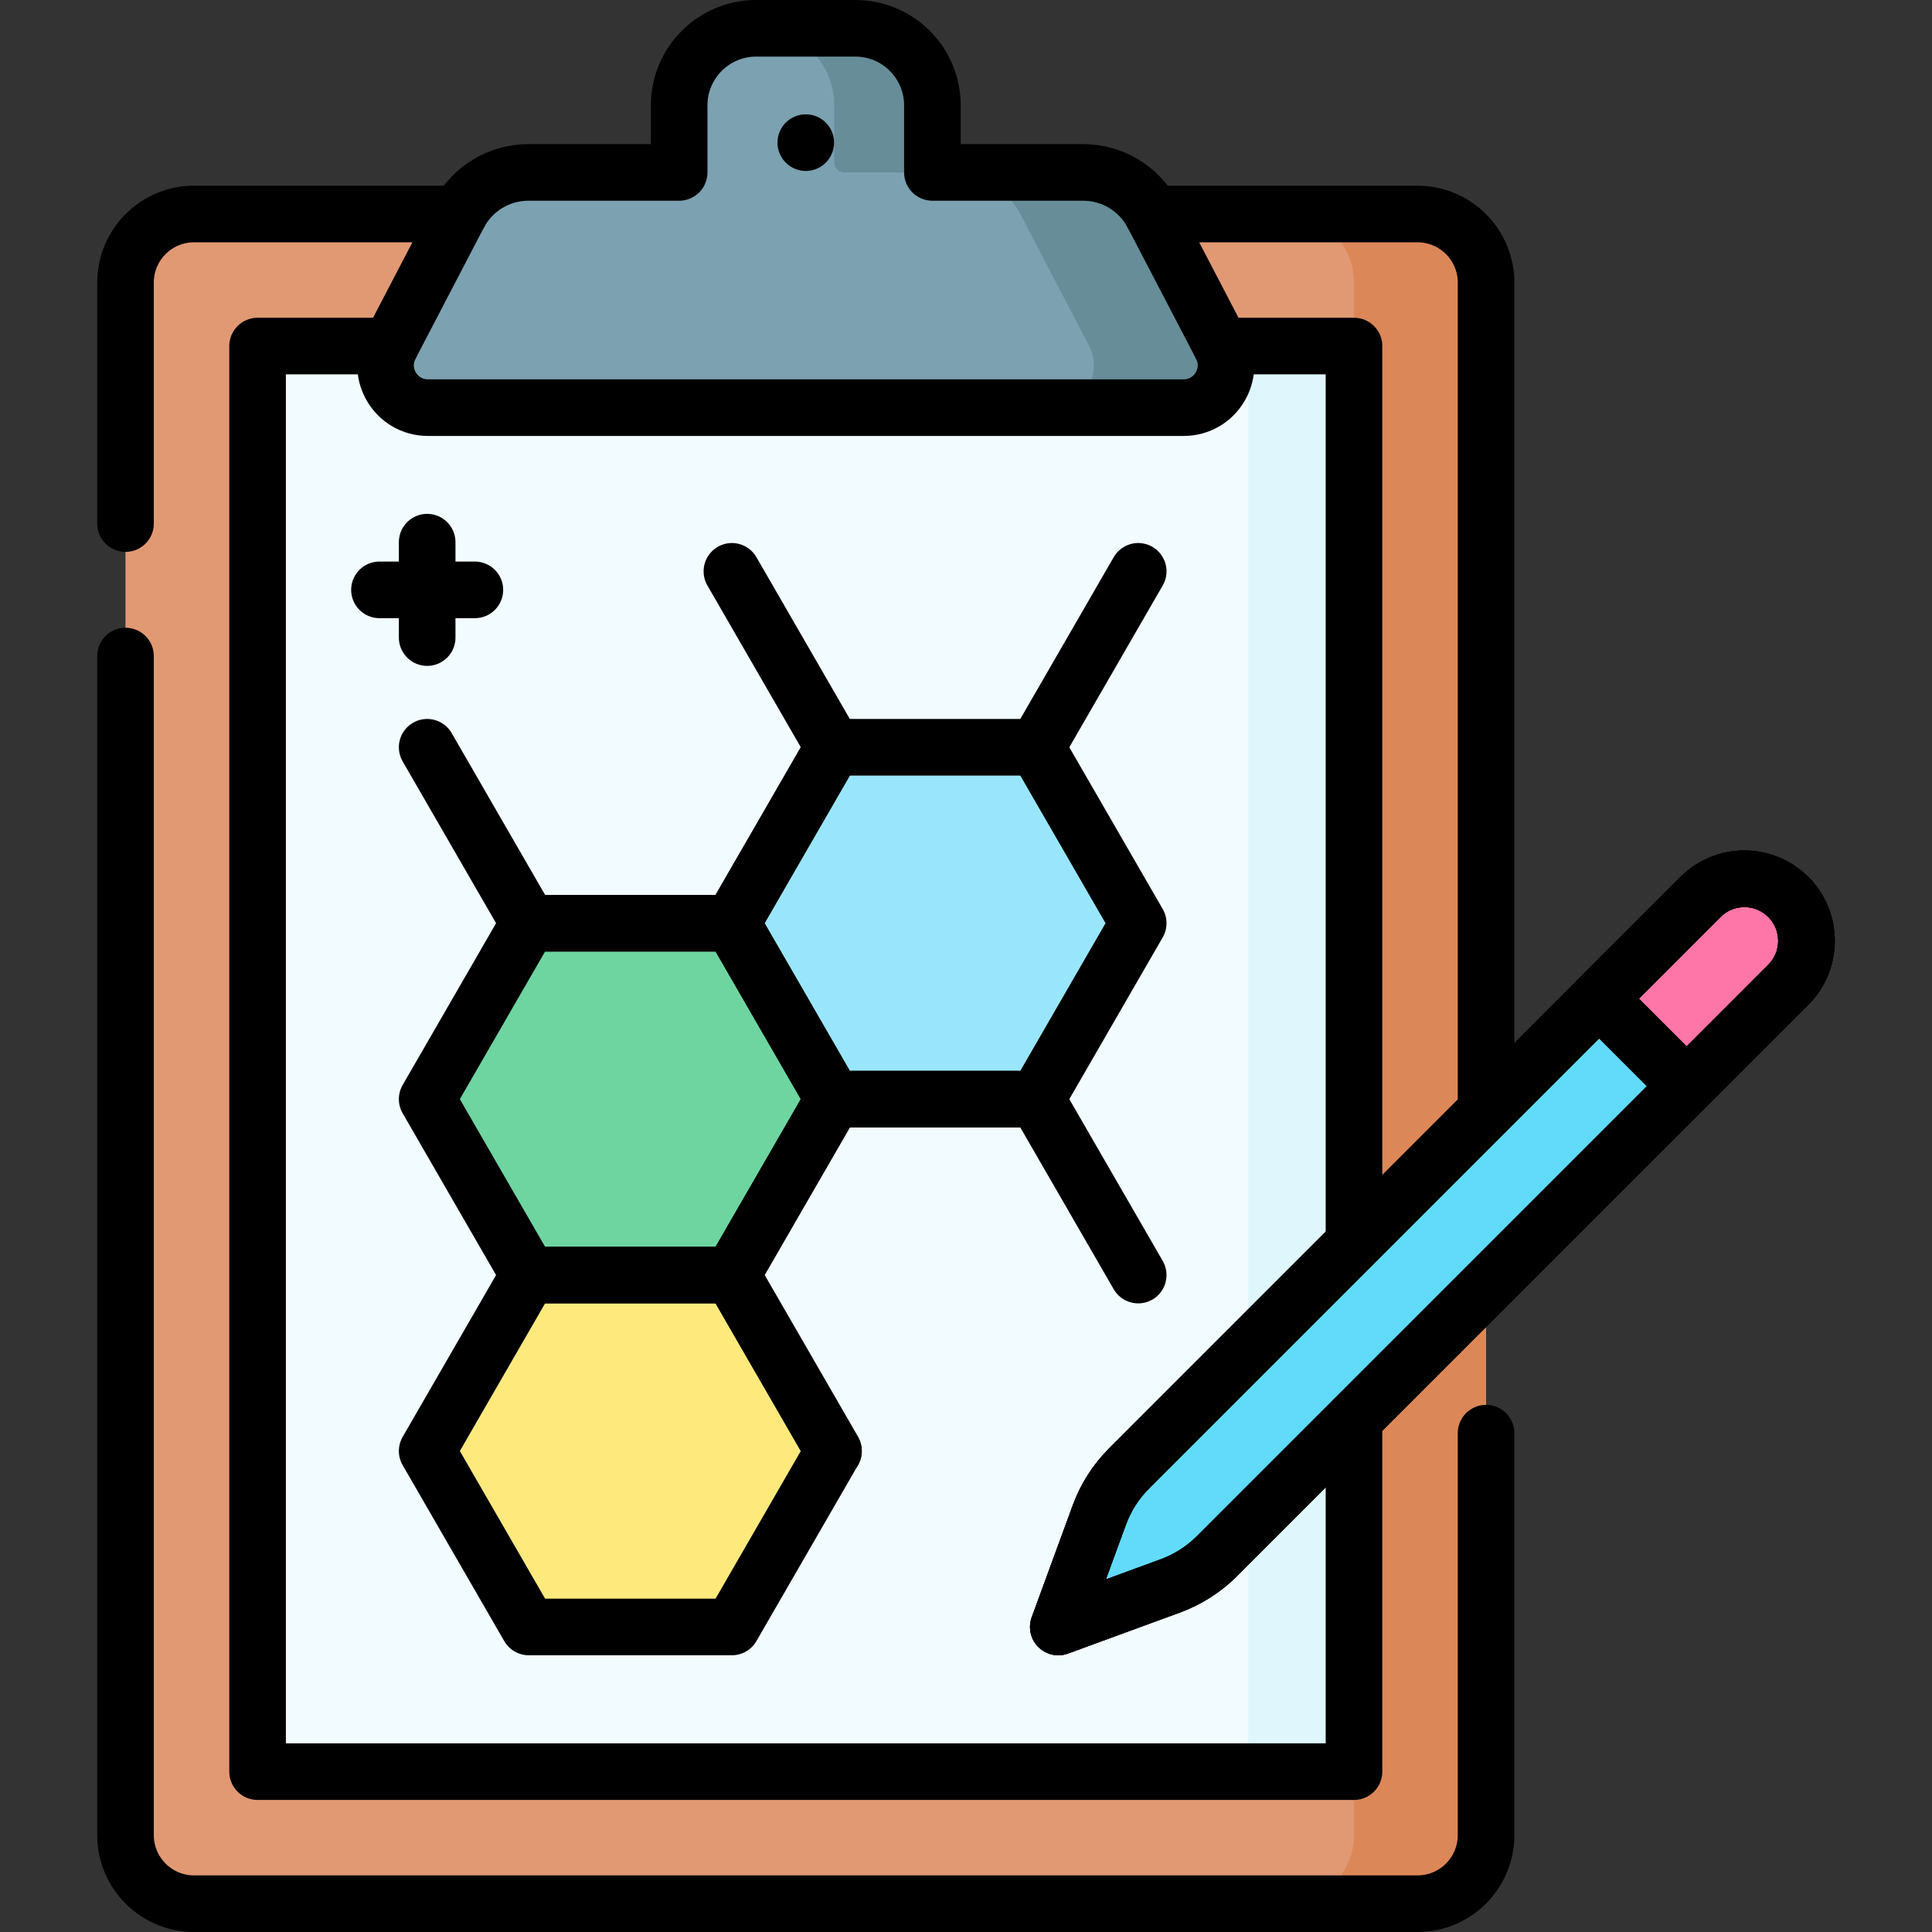
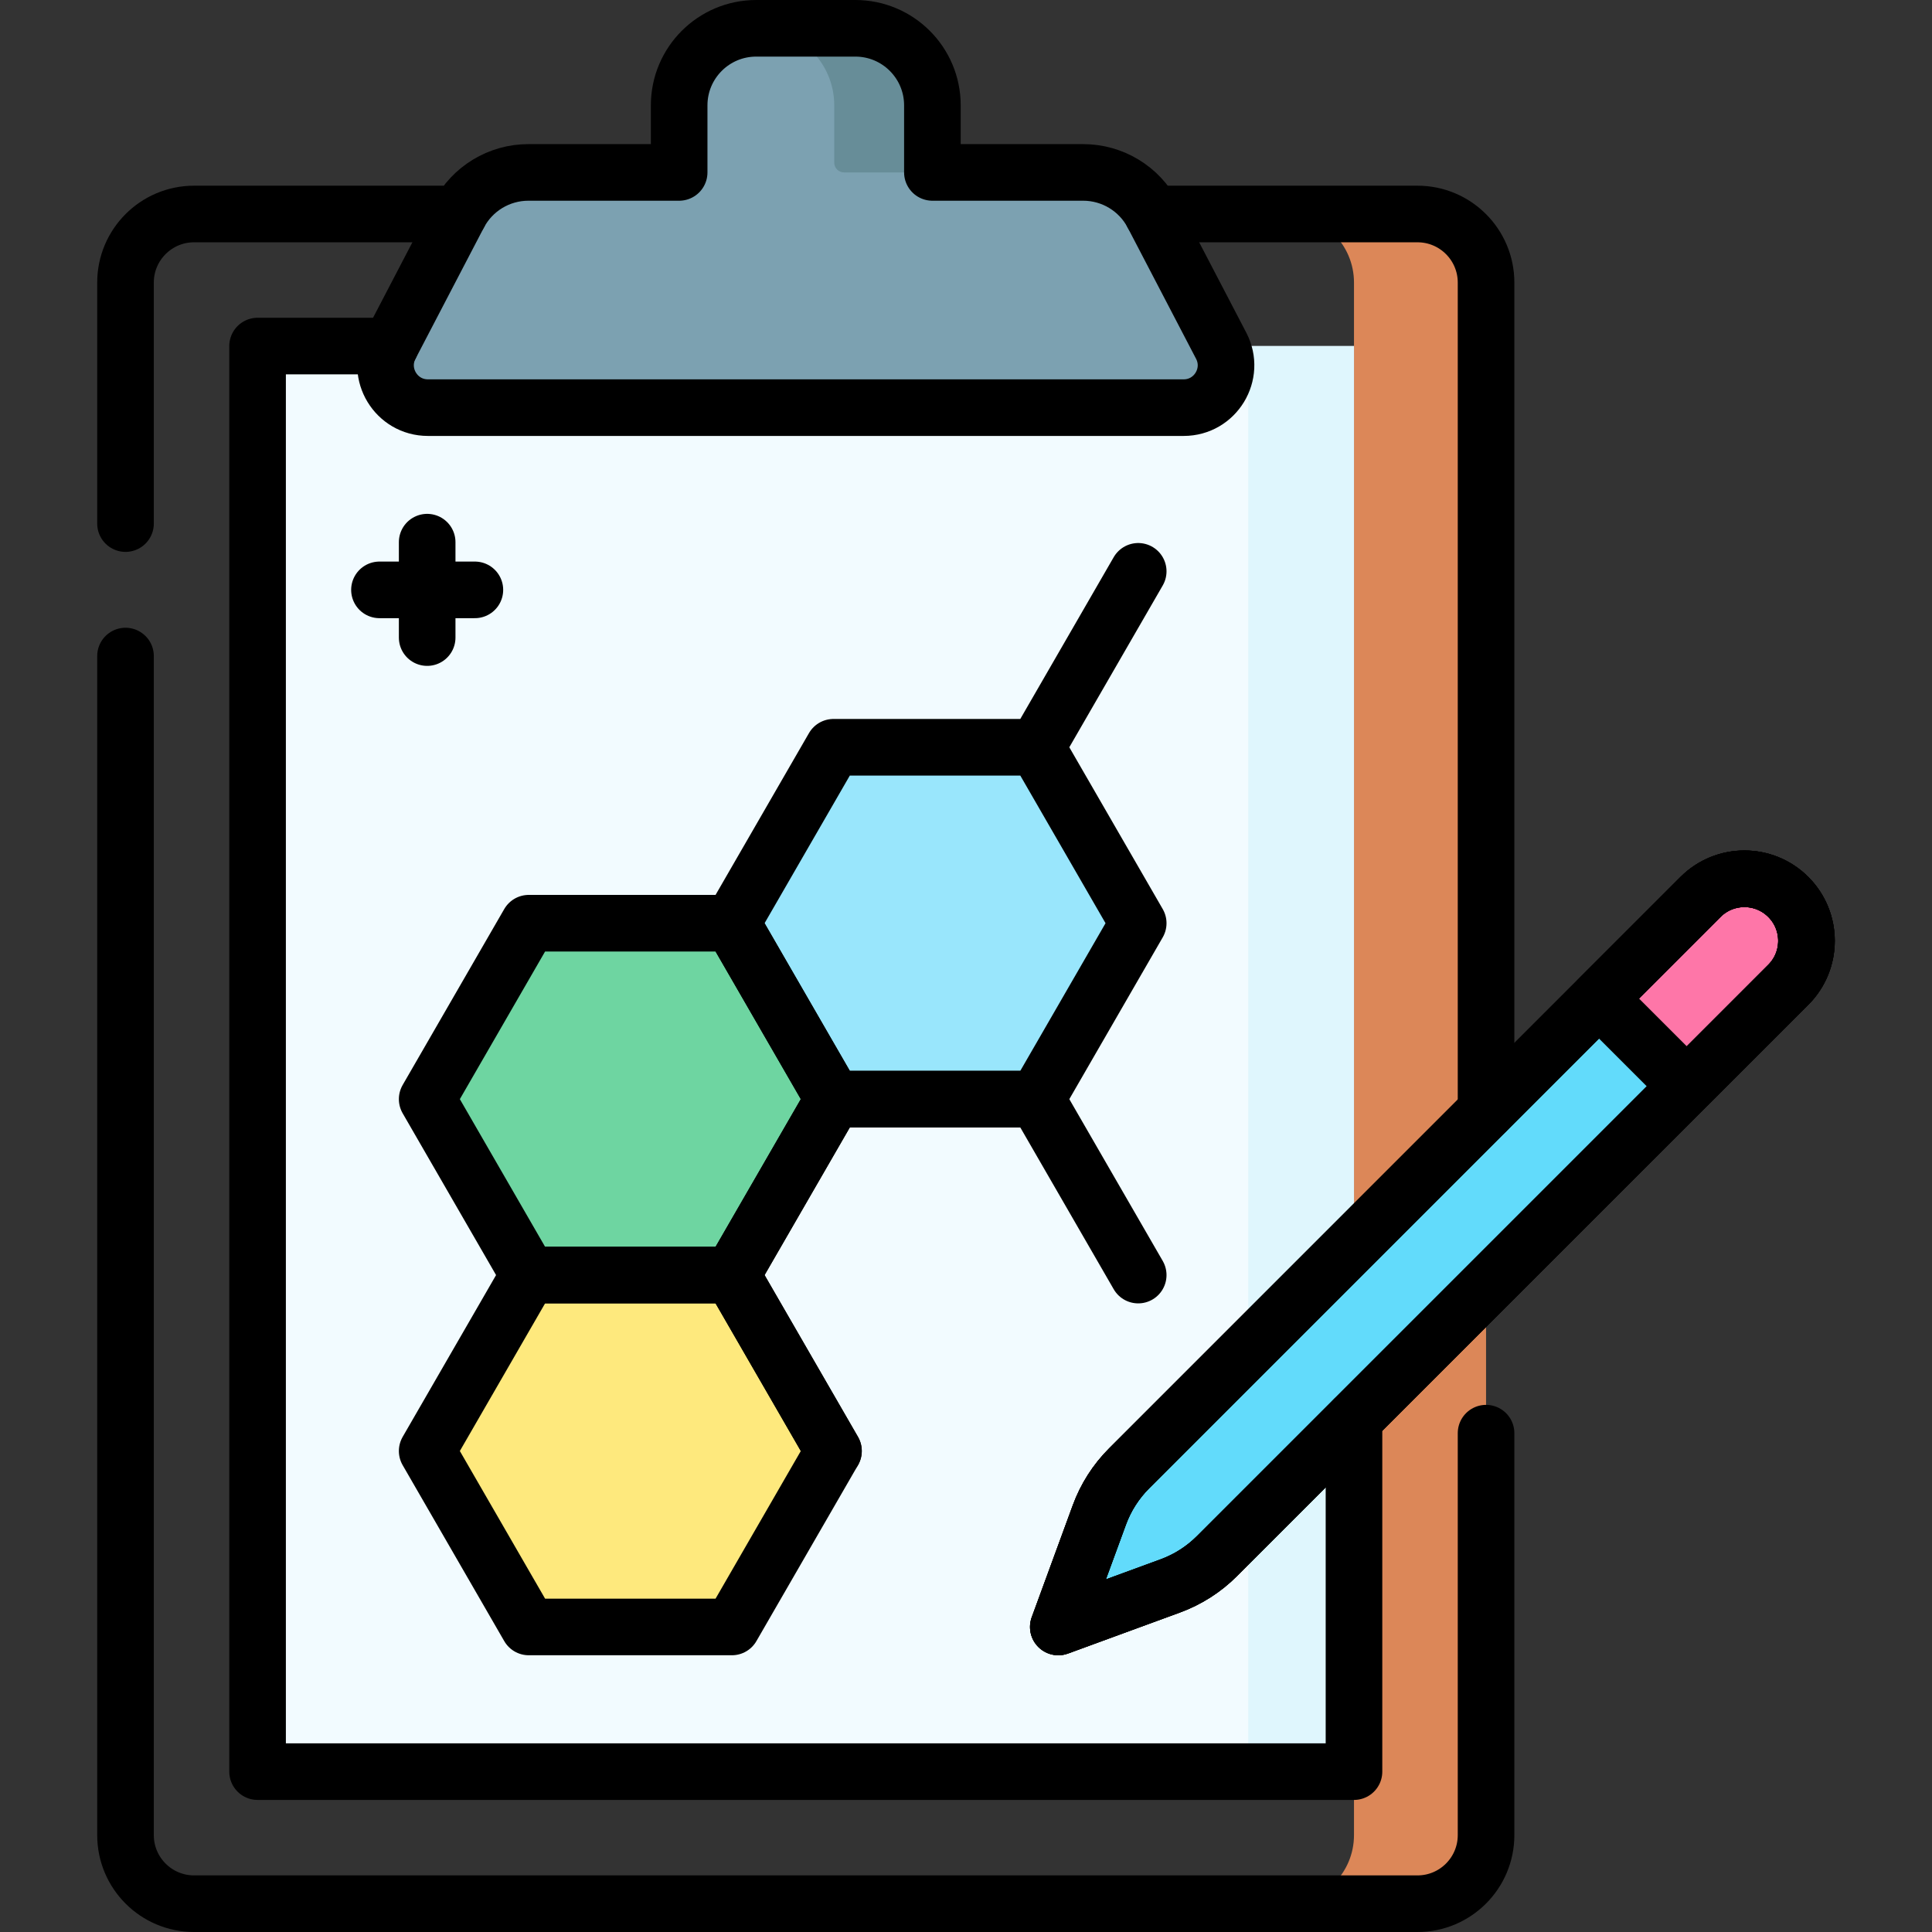
<svg xmlns="http://www.w3.org/2000/svg" id="Layer_1" x="0px" y="0px" viewBox="0 0 512 512" style="enable-background:new 0 0 512 512;" xml:space="preserve">
  <rect x="0" y="0" width="512" height="512" fill="#333333" stroke="none" />
  <g>
    <g>
-       <path style="fill:#E19974;" d="M375.64,504.5H51.439c-10.04,0-18.179-8.139-18.179-18.179V74.888&#10;&#09;&#09;&#09;c0-10.04,8.139-18.179,18.179-18.179H375.64c10.04,0,18.179,8.139,18.179,18.179v411.433&#10;&#09;&#09;&#09;C393.82,496.361,385.681,504.5,375.64,504.5z" />
      <path style="fill:#DC8758;" d="M375.64,56.708h-34.998c10.04,0,18.18,8.139,18.18,18.179v411.433&#10;&#09;&#09;&#09;c0,10.04-8.139,18.179-18.18,18.179h34.998c10.04,0,18.179-8.139,18.179-18.179V74.888&#10;&#09;&#09;&#09;C393.82,64.847,385.681,56.708,375.64,56.708z" />
      <rect x="24.644" y="135.324" transform="matrix(-1.836970e-16 1 -1 -1.836970e-16 494.144 67.065)" style="fill:#F2FBFF;" width="377.792" height="290.561" />
      <rect x="330.79" y="91.708" style="fill:#DFF6FD;" width="28.03" height="377.792" />
      <path style="fill:#7CA1B1;" d="M287.052,45.692h-39.957V27.923c0-11.279-9.144-20.423-20.423-20.423h-26.265&#10;&#09;&#09;&#09;c-11.279,0-20.423,9.144-20.423,20.423v17.769h-39.957c-7.76,0-14.877,4.315-18.464,11.197l-18.109,34.735&#10;&#09;&#09;&#09;c-3.894,7.469,1.525,16.405,9.948,16.405h200.276c8.423,0,13.842-8.936,9.948-16.405l-18.109-34.735&#10;&#09;&#09;&#09;C301.929,50.008,294.813,45.692,287.052,45.692z" />
      <g>
        <path style="fill:#678D98;" d="M221.084,27.923v15.182c0,1.429,1.158,2.587,2.587,2.587h23.424V27.923&#10;&#09;&#09;&#09;&#09;c0-11.28-9.144-20.423-20.423-20.423h-26.011C211.94,7.5,221.084,16.644,221.084,27.923z" />
-         <path style="fill:#678D98;" d="M323.625,91.625l-18.109-34.735c-3.587-6.881-10.704-11.197-18.464-11.197h-35.019&#10;&#09;&#09;&#09;&#09;c7.76,0,14.877,4.315,18.464,11.197l18.109,34.735c3.894,7.469-1.525,16.405-9.948,16.405h35.019&#10;&#09;&#09;&#09;&#09;C322.1,108.03,327.519,99.093,323.625,91.625z" />
      </g>
      <g>
        <path style="fill:#62DBFB;" d="M310.141,420.284l-29.677,10.875l10.875-29.677c1.701-4.642,4.393-8.857,7.889-12.353&#10;&#09;&#09;&#09;&#09;l151.426-151.426c6.425-6.425,16.841-6.425,23.266,0v0c6.425,6.425,6.425,16.841,0,23.266L322.494,412.395&#10;&#09;&#09;&#09;&#09;C318.998,415.891,314.783,418.583,310.141,420.284z" />
      </g>
      <path style="fill:#FE76A8;" d="M478.731,249.333c0,4.21-1.6,8.42-4.81,11.64l-26.91,26.91l-23.27-23.27l26.91-26.91&#10;&#09;&#09;&#09;c6.43-6.42,16.84-6.42,23.27,0C477.131,240.913,478.731,245.123,478.731,249.333z" />
      <polygon style="fill:#FEE97D;" points="193.962,337.909 140.124,337.909 113.205,384.534 140.124,431.159 193.962,431.159 &#10;&#09;&#09;&#09;220.881,384.534 &#09;&#09;" />
      <polygon style="fill:#6ED5A1;" points="193.962,244.659 140.124,244.659 113.205,291.284 140.124,337.909 193.962,337.909 &#10;&#09;&#09;&#09;220.881,291.284 &#09;&#09;" />
      <polygon style="fill:#99E6FC;" points="274.719,198.033 220.881,198.033 193.962,244.659 220.881,291.284 274.719,291.284 &#10;&#09;&#09;&#09;301.638,244.659 &#09;&#09;" />
    </g>
    <g>
      <g>
        <line style="fill:none;stroke:#000000;stroke-width:15;stroke-linecap:round;stroke-linejoin:round;stroke-miterlimit:10;" x1="113.205" y1="143.678" x2="113.205" y2="168.965" />
        <line style="fill:none;stroke:#000000;stroke-width:15;stroke-linecap:round;stroke-linejoin:round;stroke-miterlimit:10;" x1="125.848" y1="156.322" x2="100.561" y2="156.322" />
      </g>
      <path style="fill:none;stroke:#000000;stroke-width:15;stroke-linecap:round;stroke-linejoin:round;stroke-miterlimit:10;" d="&#10;&#09;&#09;&#09;M305.421,56.71h70.22c10.04,0,18.18,8.14,18.18,18.18v219.64" />
      <path style="fill:none;stroke:#000000;stroke-width:15;stroke-linecap:round;stroke-linejoin:round;stroke-miterlimit:10;" d="&#10;&#09;&#09;&#09;M33.261,138.755V74.89c0-10.04,8.14-18.18,18.18-18.18h70.22" />
      <path style="fill:none;stroke:#000000;stroke-width:15;stroke-linecap:round;stroke-linejoin:round;stroke-miterlimit:10;" d="&#10;&#09;&#09;&#09;M393.821,379.804V486.32c0,10.04-8.14,18.18-18.18,18.18h-324.2c-10.04,0-18.18-8.14-18.18-18.18V173.86" />
-       <polyline style="fill:none;stroke:#000000;stroke-width:15;stroke-linecap:round;stroke-linejoin:round;stroke-miterlimit:10;" points="&#10;&#09;&#09;&#09;323.661,91.71 358.821,91.71 358.821,329.54 &#09;&#09;" />
      <polyline style="fill:none;stroke:#000000;stroke-width:15;stroke-linecap:round;stroke-linejoin:round;stroke-miterlimit:10;" points="&#10;&#09;&#09;&#09;358.821,376.06 358.821,469.5 68.261,469.5 68.261,91.71 103.411,91.71 &#09;&#09;" />
      <path style="fill:none;stroke:#000000;stroke-width:15;stroke-linecap:round;stroke-linejoin:round;stroke-miterlimit:10;" d="&#10;&#09;&#09;&#09;M287.052,45.692h-39.957V27.923c0-11.279-9.144-20.423-20.423-20.423h-26.265c-11.279,0-20.423,9.144-20.423,20.423v17.769&#10;&#09;&#09;&#09;h-39.957c-7.76,0-14.877,4.315-18.464,11.197l-18.109,34.735c-3.894,7.469,1.525,16.405,9.948,16.405h200.276&#10;&#09;&#09;&#09;c8.423,0,13.842-8.936,9.948-16.405l-18.109-34.735C301.929,50.008,294.813,45.692,287.052,45.692z" />
      <g>
        <path style="fill:none;stroke:#000000;stroke-width:15;stroke-linecap:round;stroke-linejoin:round;stroke-miterlimit:10;" d="&#10;&#09;&#09;&#09;&#09;M310.141,420.284l-29.677,10.875l10.875-29.677c1.701-4.642,4.393-8.857,7.889-12.353l151.426-151.426&#10;&#09;&#09;&#09;&#09;c6.425-6.425,16.841-6.425,23.266,0v0c6.425,6.425,6.425,16.841,0,23.266L322.494,412.395&#10;&#09;&#09;&#09;&#09;C318.998,415.891,314.783,418.583,310.141,420.284z" />
      </g>
      <g>
        <path style="fill:none;stroke:#000000;stroke-width:15;stroke-linecap:round;stroke-linejoin:round;stroke-miterlimit:10;" d="&#10;&#09;&#09;&#09;&#09;M310.141,420.284l-29.677,10.875l10.875-29.677c1.701-4.642,4.393-8.857,7.889-12.353l151.426-151.426&#10;&#09;&#09;&#09;&#09;c6.425-6.425,16.841-6.425,23.266,0v0c6.425,6.425,6.425,16.841,0,23.266L322.494,412.395&#10;&#09;&#09;&#09;&#09;C318.998,415.891,314.783,418.583,310.141,420.284z" />
      </g>
      <g>
        <path style="fill:none;stroke:#000000;stroke-width:15;stroke-linecap:round;stroke-linejoin:round;stroke-miterlimit:10;" d="&#10;&#09;&#09;&#09;&#09;M478.731,249.333c0,4.21-1.6,8.42-4.81,11.64l-26.91,26.91l-124.52,124.51c-3.49,3.5-7.71,6.19-12.35,7.89l-29.68,10.88&#10;&#09;&#09;&#09;&#09;l10.88-29.68c1.7-4.64,4.39-8.86,7.89-12.35l124.51-124.52l26.91-26.91c6.43-6.42,16.84-6.42,23.27,0&#10;&#09;&#09;&#09;&#09;C477.131,240.913,478.731,245.123,478.731,249.333z" />
      </g>
      <g>
-         <line style="fill:none;stroke:#000000;stroke-width:15;stroke-linecap:round;stroke-linejoin:round;stroke-miterlimit:10;" x1="213.54" y1="37.8" x2="213.54" y2="37.8" />
-       </g>
+         </g>
      <path style="fill:none;stroke:#000000;stroke-width:15;stroke-linecap:round;stroke-linejoin:round;stroke-miterlimit:10;" d="&#10;&#09;&#09;&#09;M478.731,249.333c0,4.21-1.6,8.42-4.81,11.64l-26.91,26.91l-23.27-23.27l26.91-26.91c6.43-6.42,16.84-6.42,23.27,0&#10;&#09;&#09;&#09;C477.131,240.913,478.731,245.123,478.731,249.333z" />
      <polygon style="fill:none;stroke:#000000;stroke-width:15;stroke-linecap:round;stroke-linejoin:round;stroke-miterlimit:10;" points="&#10;&#09;&#09;&#09;193.962,337.909 140.124,337.909 113.205,384.534 140.124,431.159 193.962,431.159 220.881,384.534 &#09;&#09;" />
      <polygon style="fill:none;stroke:#000000;stroke-width:15;stroke-linecap:round;stroke-linejoin:round;stroke-miterlimit:10;" points="&#10;&#09;&#09;&#09;193.962,244.659 140.124,244.659 113.205,291.284 140.124,337.909 193.962,337.909 220.881,291.284 &#09;&#09;" />
      <polyline style="fill:none;stroke:#000000;stroke-width:15;stroke-linecap:round;stroke-linejoin:round;stroke-miterlimit:10;" points="&#10;&#09;&#09;&#09;301.638,337.909 274.719,291.284 220.881,291.284 193.962,337.909 220.881,384.534 &#09;&#09;" />
      <polyline style="fill:none;stroke:#000000;stroke-width:15;stroke-linecap:round;stroke-linejoin:round;stroke-miterlimit:10;" points="&#10;&#09;&#09;&#09;274.719,198.033 220.881,198.033 193.962,244.659 220.881,291.284 274.719,291.284 301.638,244.659 274.719,198.033 &#10;&#09;&#09;&#09;301.638,151.408 &#09;&#09;" />
-       <polyline style="fill:none;stroke:#000000;stroke-width:15;stroke-linecap:round;stroke-linejoin:round;stroke-miterlimit:10;" points="&#10;&#09;&#09;&#09;113.205,198.033 140.124,244.659 193.962,244.659 220.881,198.033 193.962,151.408 &#09;&#09;" />
    </g>
  </g>
  <g />
  <g />
  <g />
  <g />
  <g />
  <g />
  <g />
  <g />
  <g />
  <g />
  <g />
  <g />
  <g />
  <g />
  <g />
</svg>